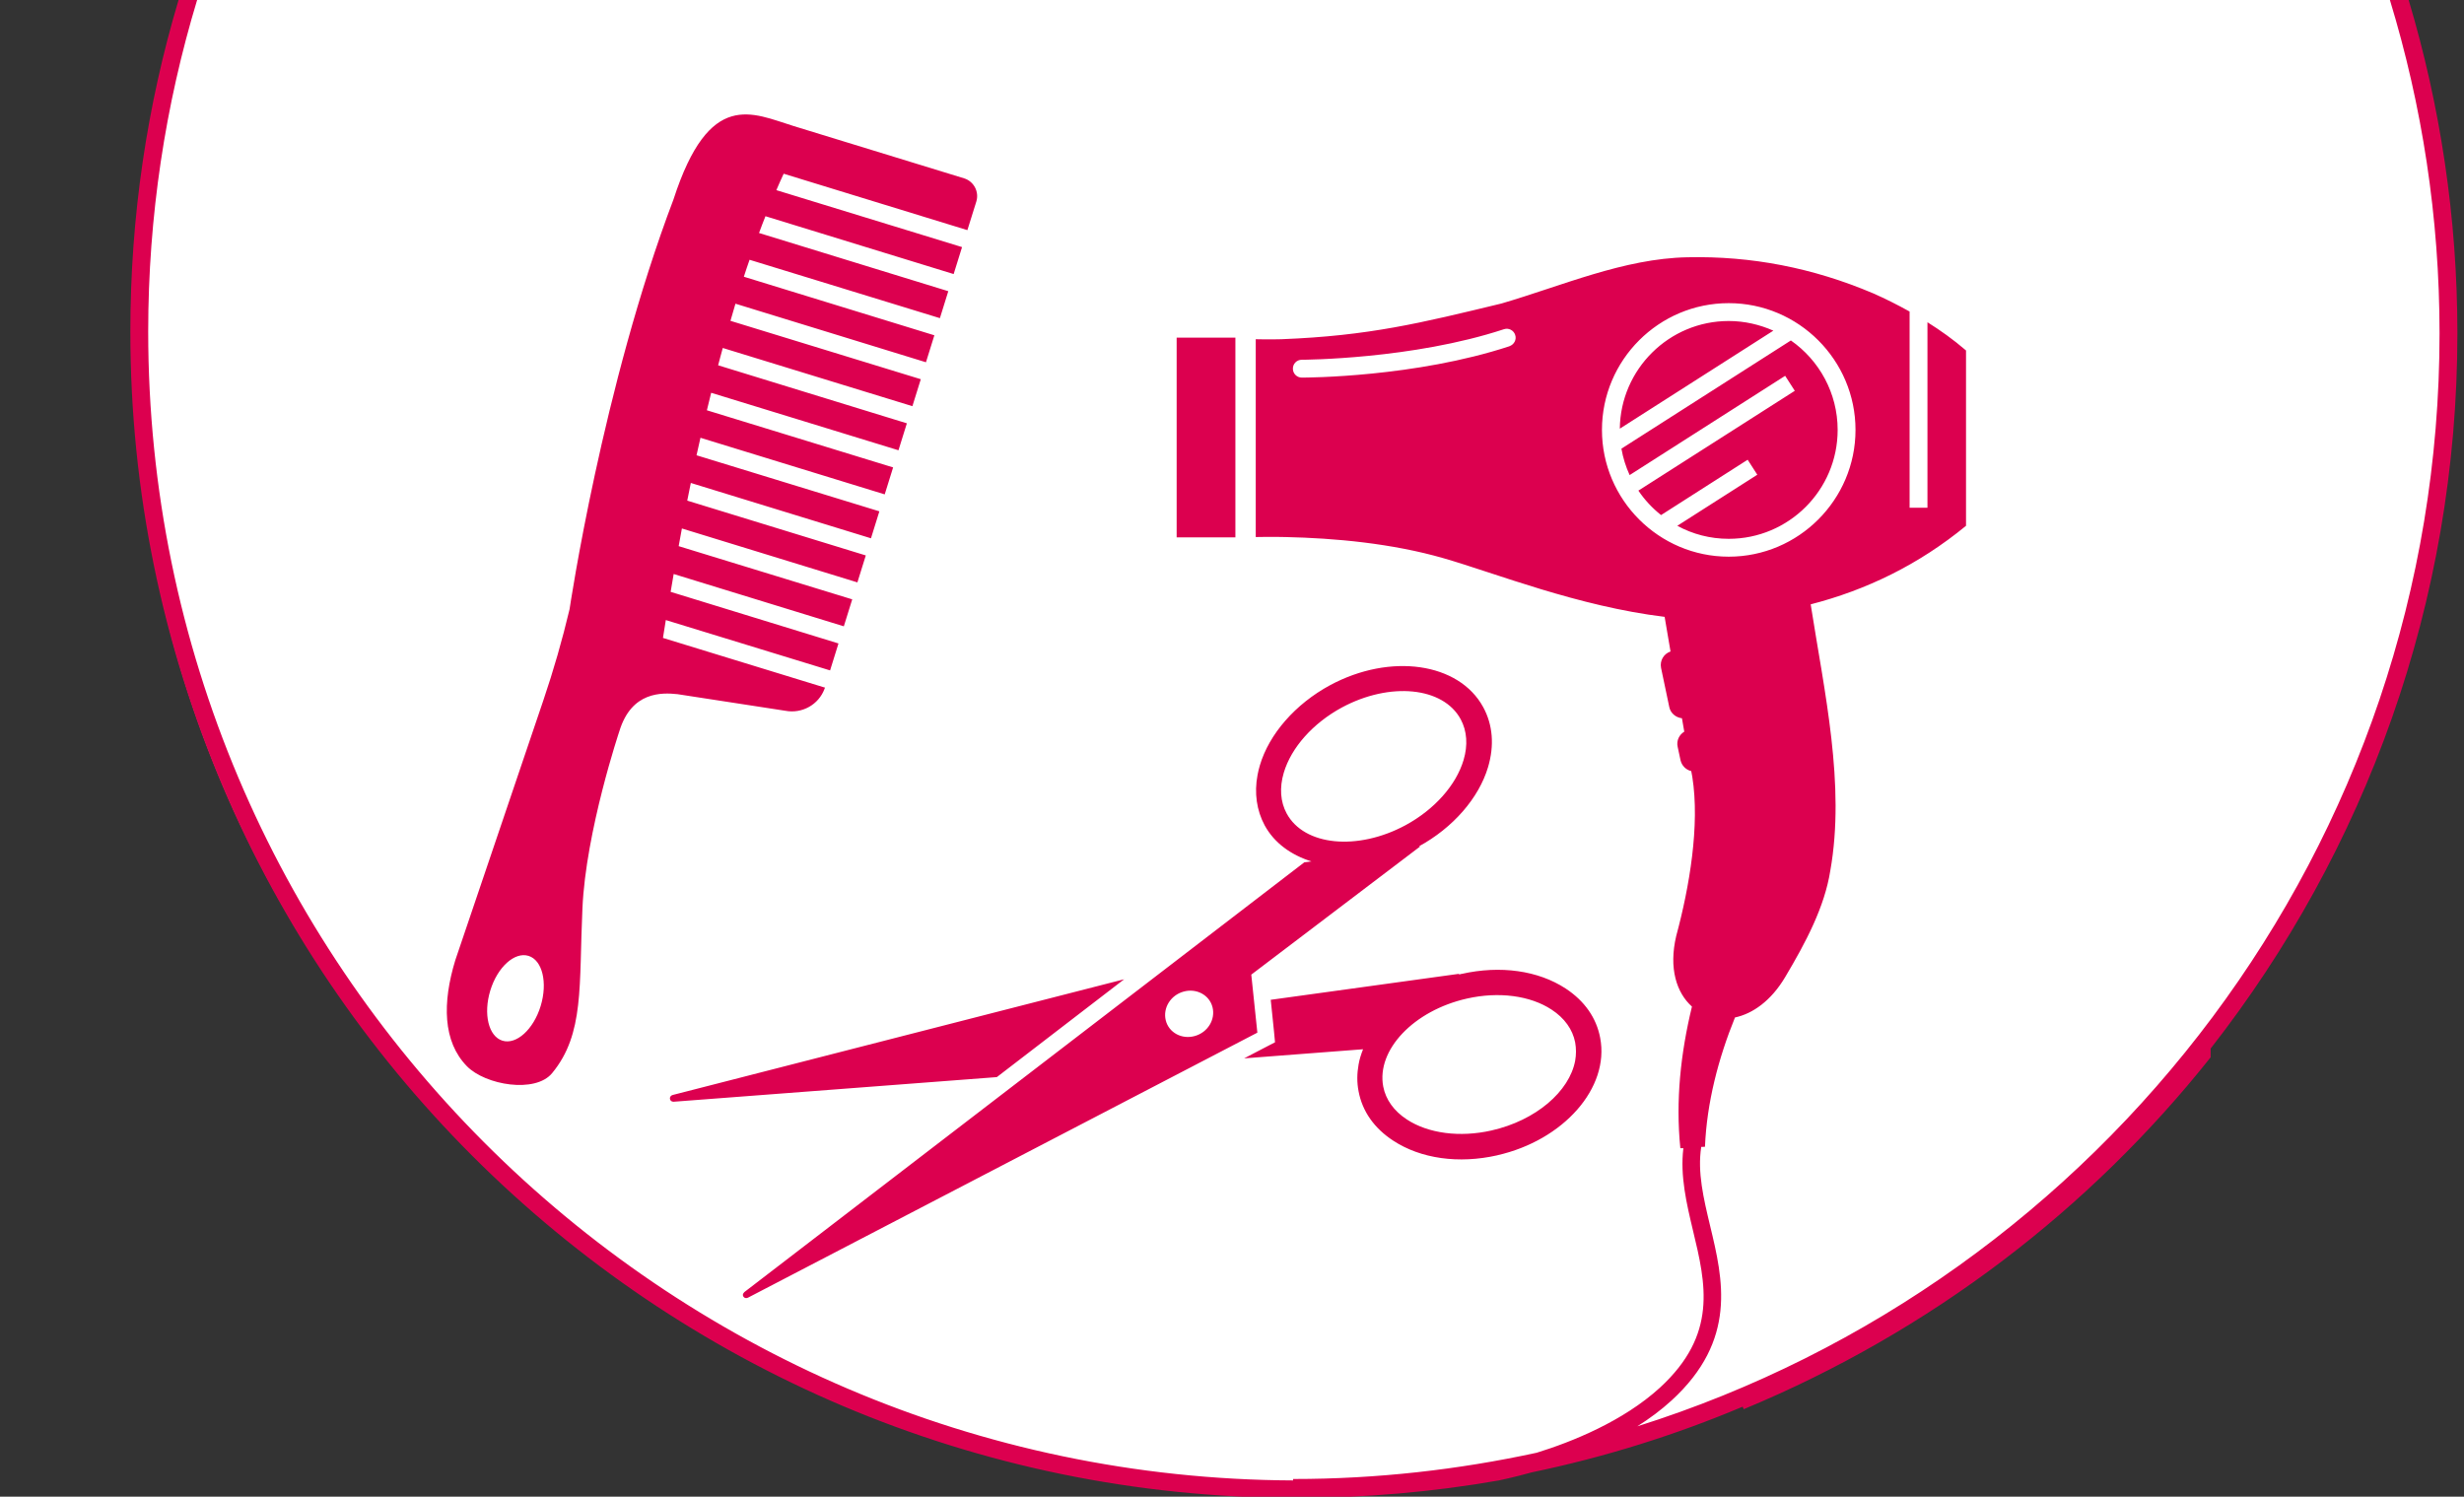
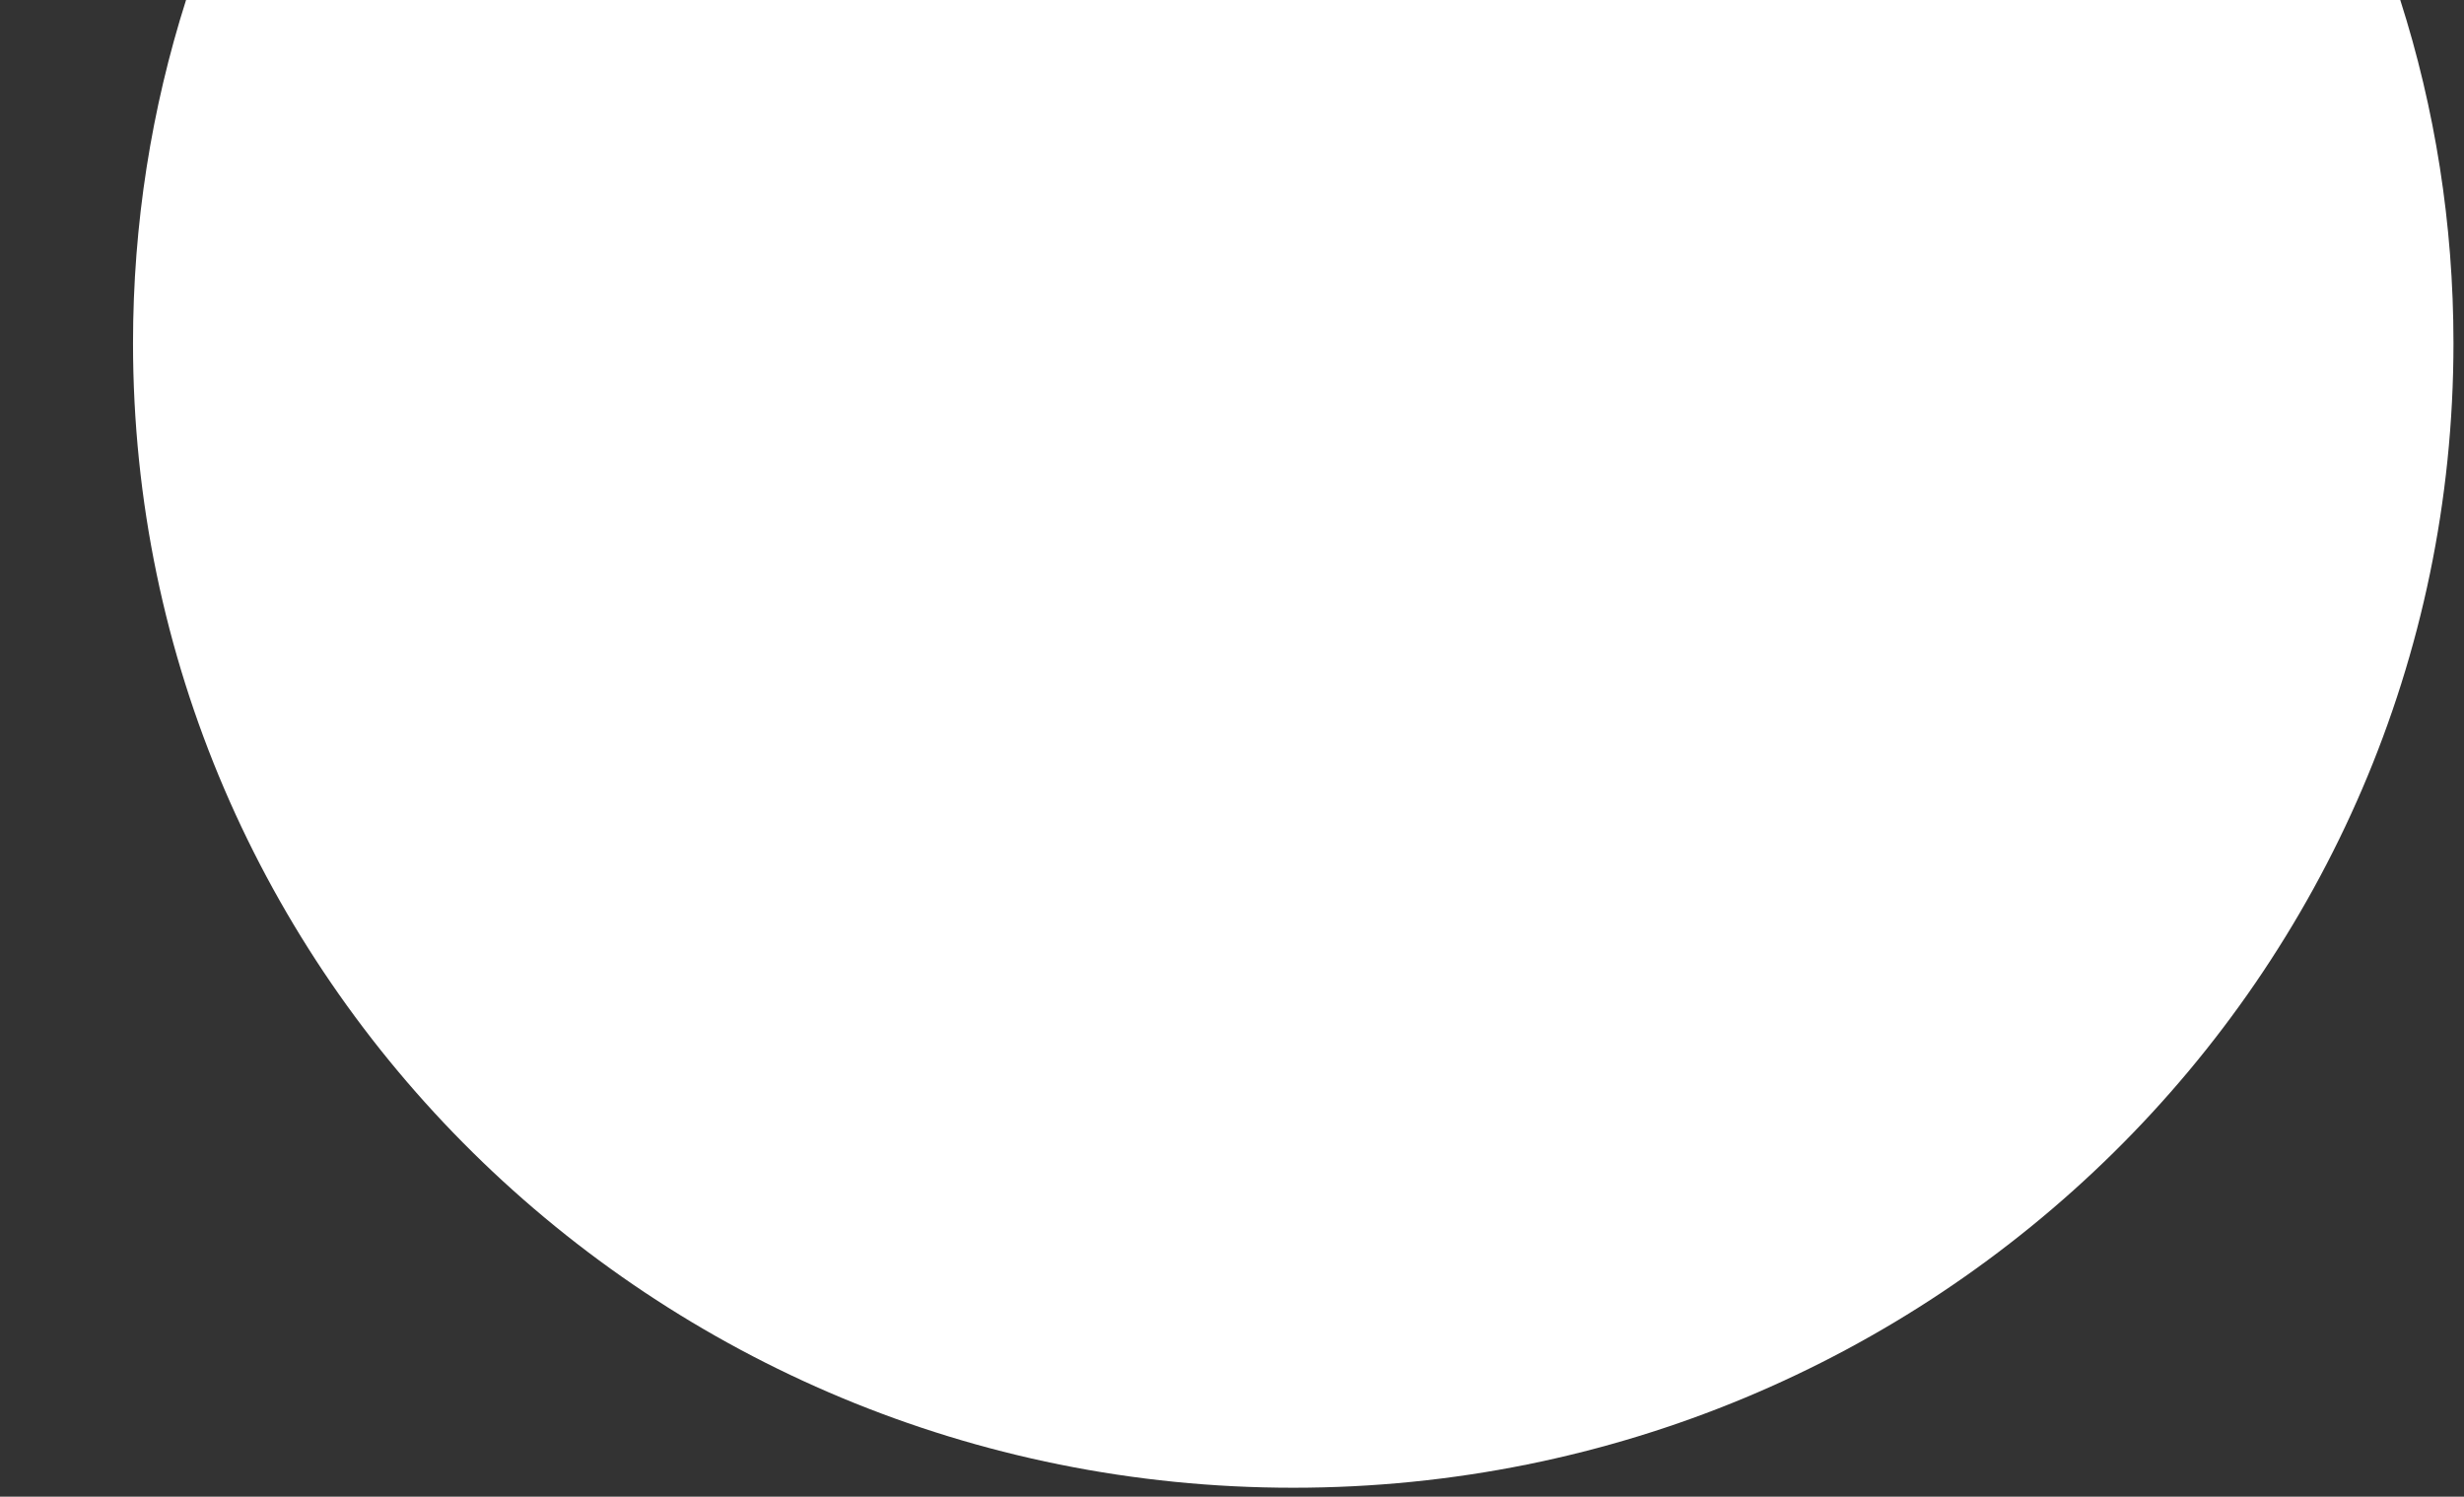
<svg xmlns="http://www.w3.org/2000/svg" id="Ebene_1" version="1.1" viewBox="0 0 138 83.83">
  <rect x="0" y="0" width="138" height="83.83" fill="#333333" stroke="none" />
  <path d="M10.42,0c-1.93,6.07-2.97,12.53-2.97,19.22,0,35.41,29.09,64.11,64.98,64.11s64.98-28.7,64.98-64.11c0-6.7-1.04-13.15-2.98-19.22H10.42Z" fill="#fff" />
-   <path d="M89.62,58.13c-.21-1.12-.88-2.07-1.93-2.76-1.54-1.01-3.66-1.31-5.83-.82-.06,0-.12.04-.18.05l.07-.06-10.58,1.46.18,1.75.06.63-.56.29-1.17.61,6.66-.51c-.11.28-.2.56-.25.85-.09.5-.1,1,0,1.51.21,1.12.88,2.07,1.94,2.76,1.54,1.01,3.66,1.31,5.83.82h-.01c3.72-.84,6.31-3.78,5.77-6.58ZM83.53,63.32c-1.77.4-3.54.17-4.74-.62-.72-.47-1.18-1.11-1.32-1.84-.39-2.05,1.71-4.26,4.69-4.93,1.77-.4,3.54-.17,4.74.62.72.47,1.18,1.11,1.32,1.84.06.34.06.68,0,1.02-.32,1.72-2.2,3.35-4.69,3.91ZM41.69,72.37s-.07.08-.08.12c-.03.14.12.28.29.19l28.52-14.84-.34-3.25,9.46-7.18h-.08c1.91-1.04,3.36-2.7,3.88-4.44.36-1.21.27-2.37-.27-3.36-1.36-2.5-5.2-3.05-8.58-1.23-1.94,1.05-3.41,2.73-3.93,4.49-.05.18-.1.36-.13.54-.19,1.01-.05,1.98.4,2.82.54.99,1.48,1.66,2.62,2.02l-.4.05s-31.36,24.07-31.36,24.07ZM66.91,58.03c-.72.2-1.45-.19-1.62-.88s.27-1.41,1-1.61c.72-.2,1.45.19,1.62.88.17.69-.27,1.41-1,1.61ZM72.06,45.56c-.35-.65-.41-1.44-.16-2.28.42-1.41,1.63-2.77,3.25-3.65,2.69-1.45,5.68-1.16,6.66.66.35.65.41,1.44.16,2.28-.42,1.41-1.63,2.77-3.25,3.65-2.69,1.45-5.68,1.16-6.66-.66ZM41.88,72.69h.02-.02s0,0,0,0ZM93.94,29.45l4.48-2.86-.54-.84-4.85,3.1c-.49-.39-.92-.85-1.27-1.37l8.76-5.59-.54-.84-8.71,5.56c-.21-.46-.37-.96-.46-1.48l9.49-6.06c1.58,1.1,2.62,2.94,2.62,5.01,0,3.37-2.74,6.1-6.1,6.1-1.04,0-2.02-.26-2.88-.73h0ZM133.85,0c1.8,5.91,2.78,12.17,2.78,18.67,0,28.68-18.92,53.03-44.93,61.22.68-.43,1.33-.91,1.92-1.45,3.69-3.38,2.88-6.77,2.16-9.77-.37-1.55-.72-3.01-.5-4.43.13,0,.21-.01.21-.01h0c.1-2.46.75-4.95,1.68-7.24.99-.21,2.02-.93,2.81-2.26,1.16-1.95,2.21-3.93,2.53-5.97.85-4.79-.33-9.99-1.1-14.91,3.11-.8,6.05-2.22,8.7-4.4v-9.82c-.72-.62-1.44-1.13-2.16-1.58v10.39h-1v-10.99c-.68-.38-1.36-.72-2.04-1.02-3.37-1.43-6.83-2.1-10.41-2.02-3.56.07-7.02,1.6-10.41,2.59-4.51,1.09-7.41,1.81-12.32,2-.63.02-1.44,0-1.44,0v11.08s.95-.02,1.66,0c2.76.06,5.96.35,8.87,1.19,2.91.84,7.51,2.69,12.37,3.28.11.65.22,1.29.33,1.94-.38.13-.61.51-.53.92l.46,2.19c.07.35.37.59.71.63.04.25.09.5.13.75-.28.17-.45.5-.37.85l.16.75c.07.31.31.54.6.61.02.11.04.22.06.32.43,2.71-.16,6.17-.9,8.91-.43,1.82.02,3.19.88,3.96-.63,2.6-.92,5.25-.65,7.93h.17c-.19,1.55.18,3.11.54,4.62.72,2.99,1.39,5.82-1.86,8.8-2.06,1.88-4.92,3.03-6.9,3.64-4.39.95-8.94,1.47-13.61,1.47h-.03v.08c-35.38-.15-64.12-28.95-64.12-64.35,0-6.46.96-12.69,2.74-18.57h-1.04c-1.76,5.89-2.7,12.12-2.7,18.57,0,36.02,29.3,65.33,65.33,65.33,3.8,0,7.61-.33,11.32-.98.08-.02.79-.16,1.83-.45,4.09-.85,8.05-2.09,11.82-3.68l.06.14c10.5-4.36,19.4-11.21,26.15-19.71v-.49c8.65-11.06,13.82-24.96,13.82-40.06,0-6.49-.96-12.75-2.73-18.67h-1.05ZM84.54,19.39h.01c-5.28,1.74-11.37,1.76-11.64,1.76s-.5-.22-.5-.5.22-.5.5-.5c.06,0,6.19-.02,11.32-1.71.26-.09.55.06.63.32.09.26-.06.54-.32.63ZM89.72,24.08c0-3.92,3.19-7.1,7.1-7.1s7.1,3.19,7.1,7.1-3.19,7.1-7.1,7.1-7.1-3.19-7.1-7.1ZM99.32,18.52l-8.6,5.49c.04-3.33,2.76-6.03,6.1-6.03.89,0,1.73.2,2.5.54ZM37.68,61.33l25.28-6.48-7.13,5.48-18.11,1.38c-.24,0-.28-.32-.04-.38ZM54.18,12.89l.5-1.6c.17-.55-.14-1.13-.68-1.3l-9.55-2.93c-2.31-.71-4.72-2.1-6.73,4.11-3.98,10.48-5.82,22.95-5.82,22.95-.41,1.73-.9,3.43-1.47,5.11l-4.93,14.55c-.73,2.39-.7,4.56.65,5.94,1.04,1.06,3.83,1.53,4.77.39,1.82-2.2,1.5-4.9,1.7-9.23.19-4.33,2.07-9.93,2.07-9.93.68-2.23,2.38-2.16,3.25-2.07l6.04.93c.94.18,1.87-.34,2.2-1.23l.03-.09-.02.02-9.06-2.78c.05-.34.11-.67.16-1l9.2,2.82.47-1.51-9.4-2.89c.06-.34.11-.67.17-1l9.53,2.93.47-1.51-9.72-2.98c.06-.33.12-.67.18-.99l9.83,3.02.47-1.51-10-3.07c.07-.33.13-.66.2-.99l10.09,3.1.47-1.51-10.24-3.14c.07-.33.15-.66.22-.98l10.32,3.17.47-1.51-10.43-3.2c.08-.33.16-.66.24-.98l10.49,3.22.47-1.51-10.57-3.25c.09-.33.17-.66.26-.97l10.62,3.26.47-1.51-10.66-3.27c.1-.33.19-.65.28-.96l10.67,3.28.47-1.51-10.67-3.28c.11-.33.21-.65.32-.95l10.66,3.27.47-1.51-10.6-3.26c.12-.33.24-.64.36-.94l10.54,3.24.47-1.51-10.4-3.19c.14-.33.28-.64.41-.92l10.29,3.16h0ZM30.28,56.35c-.4,1.31-1.36,2.18-2.14,1.94-.78-.24-1.08-1.5-.68-2.81s1.36-2.18,2.14-1.94c.78.24,1.08,1.5.68,2.81ZM65.9,18.91h3.29v11.19h-3.29v-11.19Z" fill="#dc004f" />
</svg>